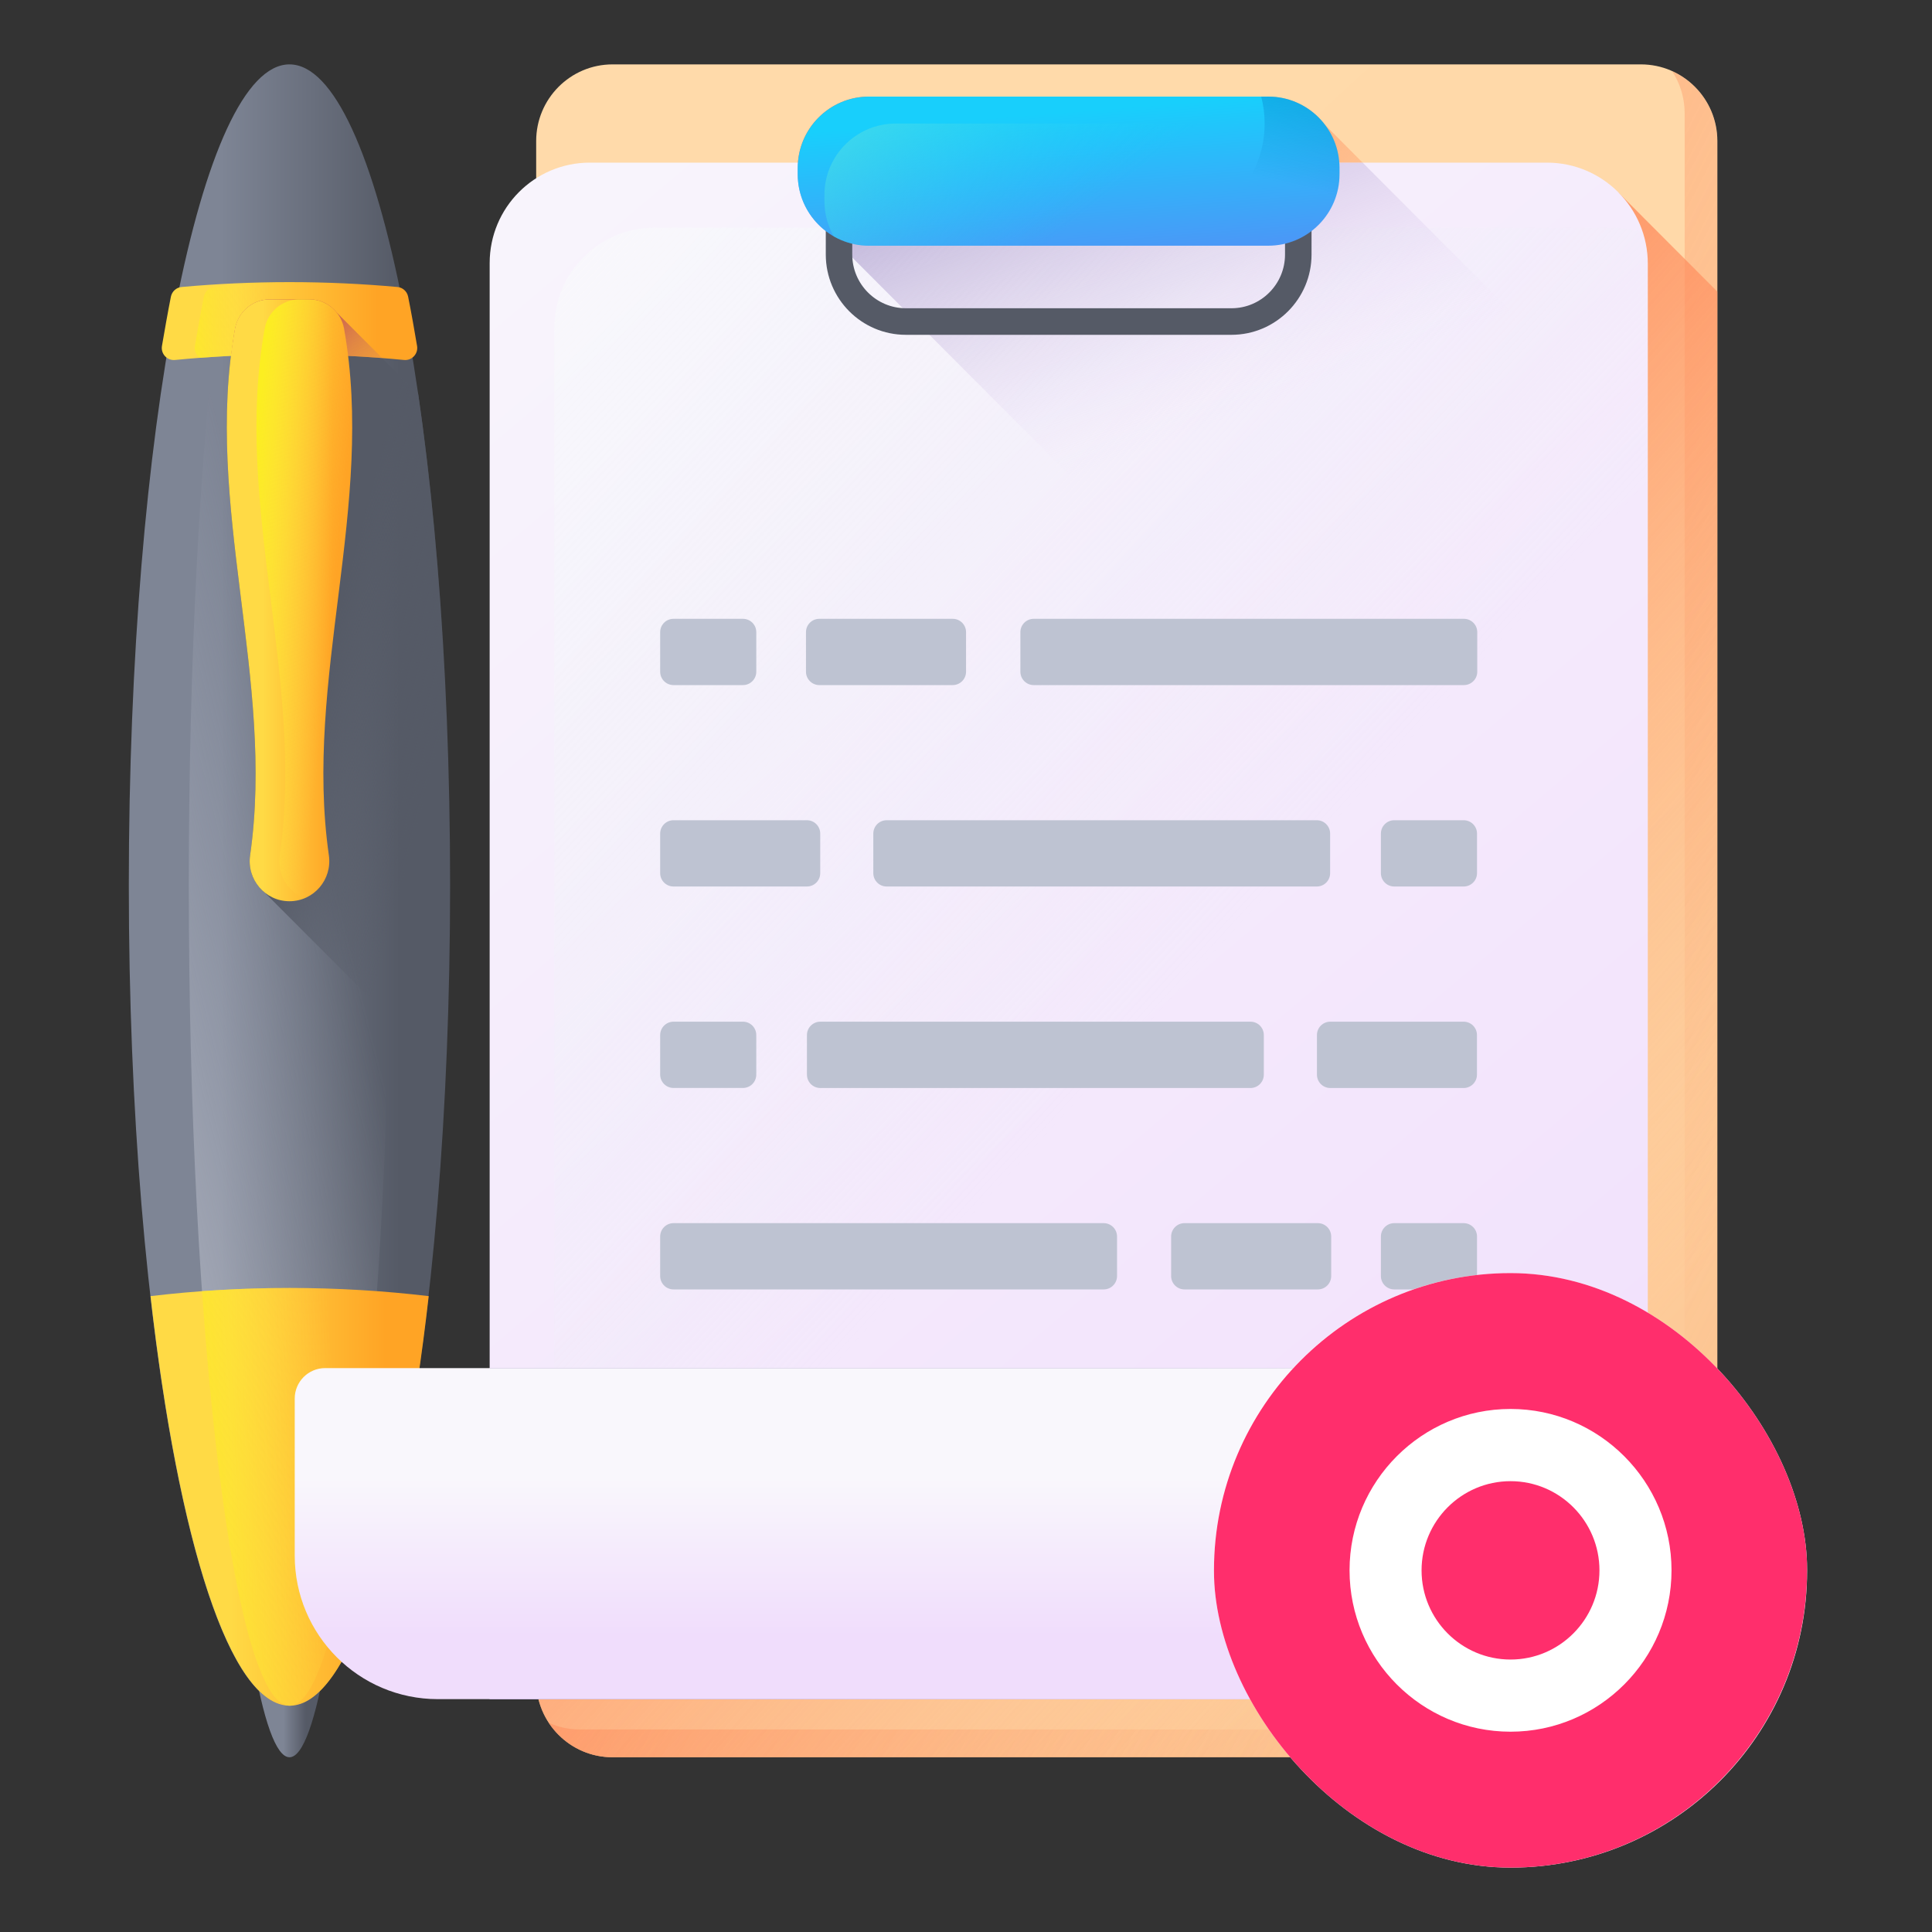
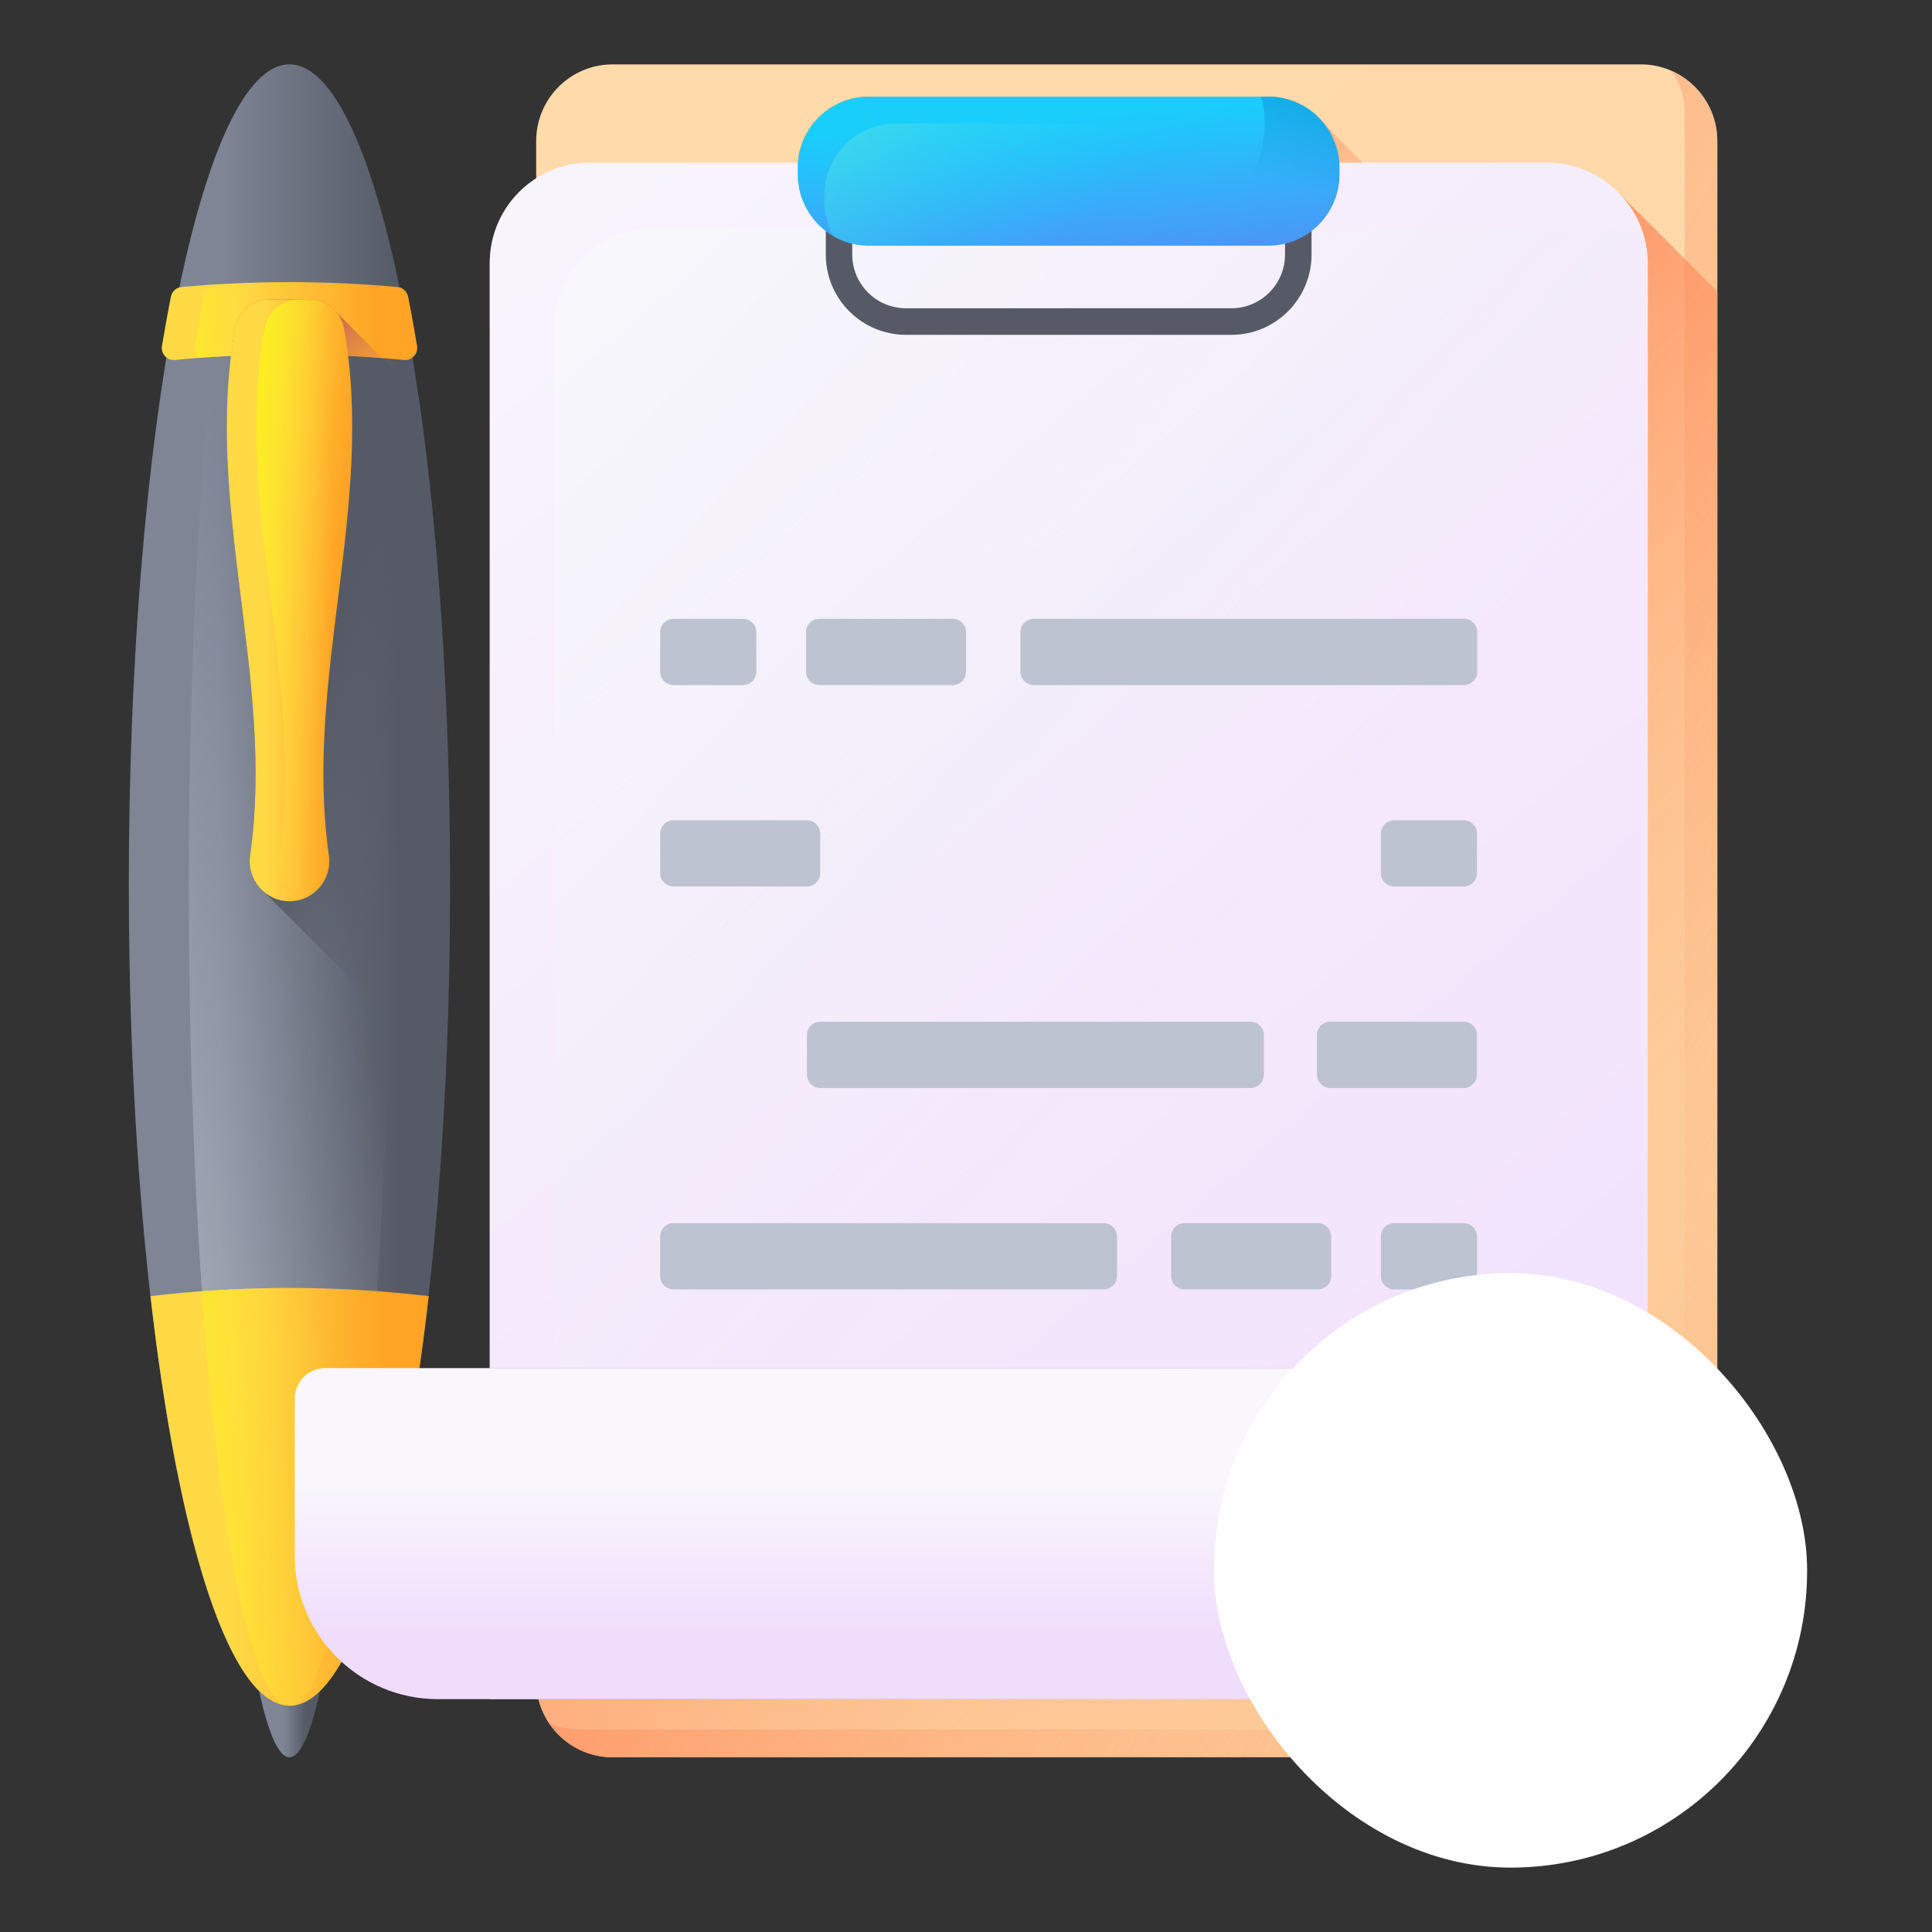
<svg xmlns="http://www.w3.org/2000/svg" width="40" height="40" viewBox="0 0 40 40" fill="none">
  <rect x="0" y="0" width="40" height="40" fill="#333333" stroke="none" />
  <path d="M5.221 34.265C5.45 35.614 5.714 36.382 5.994 36.382C6.275 36.382 6.538 35.614 6.767 34.265H5.221Z" fill="url(#paint0_linear_3491_48816)" />
  <path d="M5.993 35.315C7.83 35.315 9.319 27.708 9.319 18.324C9.319 8.94 7.83 1.333 5.993 1.333C4.156 1.333 2.667 8.94 2.667 18.324C2.667 27.708 4.156 35.315 5.993 35.315Z" fill="url(#paint1_linear_3491_48816)" />
  <path d="M5.994 35.315C7.145 35.315 8.078 27.708 8.078 18.324C8.078 8.94 7.145 1.333 5.994 1.333C4.843 1.333 3.909 8.94 3.909 18.324C3.909 27.708 4.843 35.315 5.994 35.315Z" fill="url(#paint2_linear_3491_48816)" />
  <path d="M5.996 26.666C5.005 26.666 4.041 26.725 3.117 26.835C3.693 31.905 4.767 35.315 5.996 35.315C7.226 35.315 8.3 31.905 8.876 26.835C7.952 26.725 6.988 26.666 5.996 26.666Z" fill="url(#paint3_linear_3491_48816)" />
  <path d="M7.806 26.733C7.215 26.689 6.61 26.666 5.994 26.666C5.379 26.666 4.774 26.689 4.183 26.733C4.542 31.859 5.218 35.315 5.994 35.315C6.77 35.315 7.447 31.859 7.806 26.733Z" fill="url(#paint4_linear_3491_48816)" />
  <path d="M9.32 18.324C9.32 14.515 9.074 10.999 8.66 8.166L6.972 6.474C6.837 6.304 6.631 6.198 6.402 6.198C6.13 6.198 5.857 6.198 5.585 6.198C5.229 6.198 4.927 6.455 4.864 6.807C4.21 10.459 5.702 14.06 5.178 17.709C5.135 18.011 5.258 18.294 5.473 18.472L9.231 22.238C9.289 20.982 9.32 19.672 9.32 18.324Z" fill="url(#paint5_linear_3491_48816)" />
  <path d="M5.994 5.841C5.231 5.841 4.484 5.876 3.76 5.942C3.65 5.952 3.56 6.034 3.538 6.143C3.477 6.45 3.402 6.874 3.353 7.163C3.326 7.324 3.459 7.468 3.622 7.453C4.39 7.378 5.182 7.338 5.994 7.338C6.806 7.338 7.599 7.378 8.366 7.453C8.529 7.468 8.662 7.324 8.635 7.163C8.587 6.874 8.512 6.45 8.45 6.143C8.428 6.034 8.339 5.952 8.229 5.942C7.504 5.876 6.758 5.841 5.994 5.841Z" fill="url(#paint6_linear_3491_48816)" />
  <path d="M8.636 7.163C8.588 6.874 8.513 6.451 8.451 6.143C8.429 6.034 8.34 5.953 8.23 5.943C7.614 5.886 6.981 5.854 6.336 5.845C5.691 5.854 5.058 5.886 4.442 5.943C4.332 5.953 4.243 6.034 4.221 6.143C4.159 6.451 4.084 6.874 4.036 7.163C4.019 7.263 4.063 7.356 4.138 7.408C4.744 7.363 5.364 7.338 5.995 7.338C6.109 7.338 6.223 7.339 6.336 7.341C6.449 7.339 6.563 7.338 6.677 7.338C7.308 7.338 7.928 7.363 8.534 7.408C8.609 7.356 8.653 7.263 8.636 7.163Z" fill="url(#paint7_linear_3491_48816)" />
  <path d="M5.996 7.338C6.648 7.338 7.288 7.364 7.912 7.413L6.975 6.474C6.84 6.304 6.634 6.198 6.405 6.198C6.132 6.198 5.86 6.198 5.588 6.198C5.232 6.198 4.93 6.455 4.867 6.807C4.833 6.994 4.807 7.181 4.784 7.368C5.183 7.348 5.587 7.338 5.996 7.338Z" fill="url(#paint8_linear_3491_48816)" />
  <path d="M5.993 18.659C5.489 18.659 5.106 18.209 5.178 17.709C5.702 14.06 4.21 10.459 4.864 6.807C4.927 6.455 5.229 6.198 5.585 6.198H6.402C6.758 6.198 7.06 6.455 7.123 6.807C7.777 10.459 6.285 14.06 6.809 17.709C6.881 18.209 6.498 18.659 5.993 18.659Z" fill="url(#paint9_linear_3491_48816)" />
  <path d="M5.479 6.807C4.824 10.459 6.317 14.061 5.793 17.709C5.737 18.101 5.96 18.461 6.302 18.599C6.644 18.461 6.867 18.101 6.811 17.709C6.286 14.06 7.779 10.458 7.125 6.807C7.062 6.455 6.76 6.198 6.404 6.198C6.336 6.198 6.268 6.198 6.2 6.198C5.844 6.198 5.542 6.455 5.479 6.807Z" fill="url(#paint10_linear_3491_48816)" />
  <path d="M33.973 36.382H12.683C11.809 36.382 11.101 35.672 11.101 34.796V2.92C11.101 2.044 11.809 1.333 12.683 1.333H33.973C34.847 1.333 35.556 2.044 35.556 2.92V34.796C35.556 35.672 34.847 36.382 33.973 36.382Z" fill="url(#paint11_linear_3491_48816)" />
  <path d="M34.618 1.472C34.783 1.722 34.879 2.022 34.879 2.344V34.22C34.879 35.096 34.171 35.807 33.297 35.807H12.007C11.776 35.807 11.557 35.757 11.36 35.668C11.643 36.098 12.129 36.382 12.681 36.382H33.972C34.846 36.382 35.554 35.672 35.554 34.796V2.92C35.554 2.275 35.17 1.72 34.618 1.472Z" fill="url(#paint12_linear_3491_48816)" />
  <path d="M35.556 34.796V6.038L33.508 3.986V32.516C33.508 33.34 32.842 34.007 32.02 34.007H11.101V34.796C11.101 35.672 11.809 36.382 12.683 36.382H33.973C34.847 36.382 35.556 35.672 35.556 34.796Z" fill="url(#paint13_linear_3491_48816)" />
  <path d="M27.43 2.583C27.161 2.229 26.737 2 26.258 2H17.991C17.176 2 16.516 2.662 16.516 3.478V3.608C16.516 4.088 16.745 4.513 17.098 4.783L31.029 18.747C31.299 19.101 31.722 19.33 32.201 19.33H35.555V10.728L27.43 2.583Z" fill="url(#paint14_linear_3491_48816)" />
  <path d="M31.151 35.179H10.138V5.447C10.138 4.298 11.066 3.367 12.212 3.367H32.028C33.181 3.367 34.116 4.304 34.116 5.46V32.207C34.116 33.849 32.789 35.179 31.151 35.179Z" fill="url(#paint15_linear_3491_48816)" />
  <path d="M13.55 4.714C12.405 4.714 11.476 5.645 11.476 6.793V35.179H31.146C32.784 35.179 34.111 33.849 34.111 32.207V5.46C34.111 5.235 34.075 5.018 34.01 4.815C33.807 4.75 33.591 4.714 33.367 4.714H13.55V4.714Z" fill="url(#paint16_linear_3491_48816)" />
  <path d="M33.51 34.007L28.119 28.604C28.006 28.436 27.814 28.325 27.596 28.325H10.138V35.179H31.151C32.114 35.179 32.968 34.719 33.51 34.007Z" fill="url(#paint17_linear_3491_48816)" />
  <path d="M31.19 35.179H9.066C7.428 35.179 6.102 33.848 6.102 32.207V28.956C6.102 28.607 6.384 28.325 6.732 28.325H27.596C27.944 28.325 28.226 28.607 28.226 28.956V32.207C28.226 33.848 29.553 35.179 31.19 35.179Z" fill="url(#paint18_linear_3491_48816)" />
  <path d="M31.461 35.166V35.179H31.185C31.278 35.179 31.37 35.174 31.461 35.166Z" fill="url(#paint19_linear_3491_48816)" />
  <path d="M22.851 26.696H13.944C13.792 26.696 13.668 26.572 13.668 26.419V25.601C13.668 25.448 13.792 25.324 13.944 25.324H22.851C23.003 25.324 23.127 25.448 23.127 25.601V26.419C23.127 26.572 23.003 26.696 22.851 26.696Z" fill="#BEC3D2" />
  <path d="M27.285 26.696H24.523C24.371 26.696 24.247 26.572 24.247 26.419V25.601C24.247 25.448 24.371 25.324 24.523 25.324H27.285C27.437 25.324 27.561 25.448 27.561 25.601V26.419C27.561 26.572 27.437 26.696 27.285 26.696Z" fill="#BEC3D2" />
  <path d="M30.304 26.696H28.866C28.714 26.696 28.59 26.572 28.59 26.419V25.601C28.59 25.448 28.714 25.324 28.866 25.324H30.304C30.456 25.324 30.58 25.448 30.58 25.601V26.419C30.58 26.572 30.456 26.696 30.304 26.696Z" fill="#BEC3D2" />
-   <path d="M27.263 18.354H18.357C18.204 18.354 18.081 18.23 18.081 18.078V17.259C18.081 17.106 18.204 16.982 18.357 16.982H27.263C27.416 16.982 27.539 17.106 27.539 17.259V18.078C27.539 18.23 27.416 18.354 27.263 18.354Z" fill="#BEC3D2" />
  <path d="M16.706 18.354H13.944C13.792 18.354 13.668 18.23 13.668 18.078V17.259C13.668 17.106 13.792 16.982 13.944 16.982H16.706C16.859 16.982 16.982 17.106 16.982 17.259V18.078C16.982 18.23 16.859 18.354 16.706 18.354Z" fill="#BEC3D2" />
  <path d="M30.304 18.354H28.866C28.714 18.354 28.59 18.23 28.59 18.078V17.259C28.59 17.106 28.714 16.982 28.866 16.982H30.304C30.456 16.982 30.58 17.106 30.58 17.259V18.078C30.58 18.23 30.456 18.354 30.304 18.354Z" fill="#BEC3D2" />
  <path d="M21.402 12.812H30.308C30.461 12.812 30.585 12.935 30.585 13.088V13.907C30.585 14.06 30.461 14.184 30.308 14.184H21.402C21.25 14.184 21.126 14.06 21.126 13.907V13.088C21.126 12.935 21.25 12.812 21.402 12.812Z" fill="#BEC3D2" />
  <path d="M16.963 12.812H19.725C19.877 12.812 20.001 12.935 20.001 13.088V13.907C20.001 14.06 19.877 14.184 19.725 14.184H16.963C16.811 14.184 16.687 14.06 16.687 13.907V13.088C16.687 12.935 16.811 12.812 16.963 12.812Z" fill="#BEC3D2" />
  <path d="M13.944 12.812H15.382C15.535 12.812 15.658 12.935 15.658 13.088V13.907C15.658 14.06 15.535 14.184 15.382 14.184H13.944C13.792 14.184 13.668 14.06 13.668 13.907V13.088C13.668 12.935 13.792 12.812 13.944 12.812Z" fill="#BEC3D2" />
  <path d="M16.984 21.153H25.89C26.043 21.153 26.166 21.277 26.166 21.43V22.249C26.166 22.402 26.043 22.526 25.89 22.526H16.984C16.831 22.526 16.707 22.402 16.707 22.249V21.43C16.707 21.277 16.831 21.153 16.984 21.153Z" fill="#BEC3D2" />
  <path d="M27.542 21.153H30.303C30.456 21.153 30.579 21.277 30.579 21.43V22.249C30.579 22.402 30.456 22.526 30.303 22.526H27.542C27.389 22.526 27.266 22.402 27.266 22.249V21.43C27.266 21.277 27.389 21.153 27.542 21.153Z" fill="#BEC3D2" />
-   <path d="M13.944 21.153H15.382C15.535 21.153 15.658 21.277 15.658 21.43V22.248C15.658 22.401 15.535 22.525 15.382 22.525H13.944C13.792 22.525 13.668 22.401 13.668 22.248V21.43C13.668 21.277 13.792 21.153 13.944 21.153Z" fill="#BEC3D2" />
-   <path d="M34.114 19.33V9.283L28.212 3.367H16.522C16.519 3.404 16.516 3.441 16.516 3.478V3.608C16.516 4.088 16.745 4.513 17.098 4.783L31.029 18.747C31.299 19.101 31.722 19.33 32.201 19.33H34.114V19.33Z" fill="url(#paint20_linear_3491_48816)" />
  <path d="M25.496 6.932H18.755C17.84 6.932 17.097 6.187 17.097 5.27V3.092H27.154V5.27C27.154 6.187 26.41 6.932 25.496 6.932ZM17.645 3.642V5.27C17.645 5.883 18.143 6.382 18.755 6.382H25.496C26.108 6.382 26.605 5.883 26.605 5.27V3.642H17.645Z" fill="#555A66" />
  <path d="M26.258 5.087H17.991C17.176 5.087 16.516 4.425 16.516 3.608V3.478C16.516 2.662 17.176 2 17.991 2H26.258C27.073 2 27.733 2.662 27.733 3.478V3.608C27.733 4.425 27.073 5.087 26.258 5.087Z" fill="url(#paint21_linear_3491_48816)" />
  <path d="M18.544 2.558C17.73 2.558 17.069 3.22 17.069 4.036V4.166C17.069 4.431 17.14 4.679 17.262 4.894C17.476 5.016 17.724 5.087 17.988 5.087H26.255C27.07 5.087 27.73 4.425 27.73 3.608V3.478C27.73 3.213 27.66 2.965 27.538 2.75C27.323 2.628 27.076 2.558 26.811 2.558H18.544V2.558Z" fill="url(#paint22_linear_3491_48816)" />
  <path d="M26.261 2H26.112C26.158 2.178 26.183 2.365 26.183 2.558C26.183 3.782 25.192 4.775 23.971 4.775H17.09C17.34 4.97 17.652 5.087 17.993 5.087H26.261C27.075 5.087 27.735 4.425 27.735 3.608V3.478C27.735 2.662 27.075 2 26.261 2Z" fill="url(#paint23_linear_3491_48816)" />
  <g clip-path="url(#clip0_3491_48816)">
    <rect x="25.134" y="26.358" width="12.28" height="12.309" rx="6.14" fill="white" />
    <g clip-path="url(#clip1_3491_48816)">
      <g clip-path="url(#clip2_3491_48816)">
        <path fill-rule="evenodd" clip-rule="evenodd" d="M31.274 30.666C30.258 30.666 29.432 31.494 29.432 32.513C29.432 33.531 30.258 34.359 31.274 34.359C32.289 34.359 33.115 33.531 33.115 32.513C33.115 31.494 32.289 30.666 31.274 30.666Z" fill="#FF2E6C" />
        <path fill-rule="evenodd" clip-rule="evenodd" d="M31.274 26.358C27.888 26.358 25.134 29.119 25.134 32.512C25.134 35.906 27.888 38.667 31.274 38.667C34.659 38.667 37.413 35.906 37.413 32.512C37.413 29.119 34.659 26.358 31.274 26.358ZM31.274 35.853C29.436 35.853 27.941 34.355 27.941 32.512C27.941 30.67 29.436 29.171 31.274 29.171C33.111 29.171 34.607 30.67 34.607 32.512C34.607 34.355 33.111 35.853 31.274 35.853Z" fill="#FF2E6C" />
      </g>
    </g>
  </g>
  <defs>
    <linearGradient id="paint0_linear_3491_48816" x1="5.865" y1="35.324" x2="6.334" y2="35.324" gradientUnits="userSpaceOnUse">
      <stop stop-color="#7E8595" />
      <stop offset="1" stop-color="#555A66" />
    </linearGradient>
    <linearGradient id="paint1_linear_3491_48816" x1="4.573" y1="18.324" x2="8.287" y2="18.324" gradientUnits="userSpaceOnUse">
      <stop stop-color="#7E8595" />
      <stop offset="1" stop-color="#555A66" />
    </linearGradient>
    <linearGradient id="paint2_linear_3491_48816" x1="6.882" y1="18.099" x2="-4.346" y2="20.932" gradientUnits="userSpaceOnUse">
      <stop stop-color="#BEC3D2" stop-opacity="0" />
      <stop offset="0.221" stop-color="#C5C9D7" stop-opacity="0.221" />
      <stop offset="0.534" stop-color="#D7DAE3" stop-opacity="0.534" />
      <stop offset="0.901" stop-color="#F6F6F8" stop-opacity="0.901" />
      <stop offset="1" stop-color="white" />
    </linearGradient>
    <linearGradient id="paint3_linear_3491_48816" x1="4.768" y1="30.991" x2="7.982" y2="30.991" gradientUnits="userSpaceOnUse">
      <stop stop-color="#FFDA45" />
      <stop offset="1" stop-color="#FFA425" />
    </linearGradient>
    <linearGradient id="paint4_linear_3491_48816" x1="7.072" y1="30.88" x2="3.523" y2="31.137" gradientUnits="userSpaceOnUse">
      <stop stop-color="#FFDA45" stop-opacity="0" />
      <stop offset="1" stop-color="#FCEE21" />
    </linearGradient>
    <linearGradient id="paint5_linear_3491_48816" x1="9.306" y1="14.597" x2="6.682" y2="13.911" gradientUnits="userSpaceOnUse">
      <stop stop-color="#555A66" stop-opacity="0" />
      <stop offset="1" stop-color="#555A66" />
    </linearGradient>
    <linearGradient id="paint6_linear_3491_48816" x1="4.866" y1="6.647" x2="7.818" y2="6.647" gradientUnits="userSpaceOnUse">
      <stop stop-color="#FFDA45" />
      <stop offset="1" stop-color="#FFA425" />
    </linearGradient>
    <linearGradient id="paint7_linear_3491_48816" x1="5.569" y1="6.701" x2="3.665" y2="6.781" gradientUnits="userSpaceOnUse">
      <stop stop-color="#FFDA45" stop-opacity="0" />
      <stop offset="1" stop-color="#FCEE21" />
    </linearGradient>
    <linearGradient id="paint8_linear_3491_48816" x1="8.536" y1="9.166" x2="5.864" y2="6.909" gradientUnits="userSpaceOnUse">
      <stop stop-color="#FFDA45" stop-opacity="0" />
      <stop offset="1" stop-color="#B53759" />
    </linearGradient>
    <linearGradient id="paint9_linear_3491_48816" x1="5.439" y1="12.428" x2="6.889" y2="12.428" gradientUnits="userSpaceOnUse">
      <stop stop-color="#FFDA45" />
      <stop offset="1" stop-color="#FFA425" />
    </linearGradient>
    <linearGradient id="paint10_linear_3491_48816" x1="6.917" y1="12.453" x2="4.981" y2="12.26" gradientUnits="userSpaceOnUse">
      <stop stop-color="#FFDA45" stop-opacity="0" />
      <stop offset="1" stop-color="#FCEE21" />
    </linearGradient>
    <linearGradient id="paint11_linear_3491_48816" x1="14.385" y1="9.159" x2="38.837" y2="35.551" gradientUnits="userSpaceOnUse">
      <stop stop-color="#FFDAAA" />
      <stop offset="0.421" stop-color="#FFD8A8" />
      <stop offset="0.652" stop-color="#FED1A0" />
      <stop offset="0.836" stop-color="#FDC592" />
      <stop offset="0.995" stop-color="#FCB47F" />
      <stop offset="1" stop-color="#FCB37E" />
    </linearGradient>
    <linearGradient id="paint12_linear_3491_48816" x1="39.681" y1="27.382" x2="5.566" y2="9.685" gradientUnits="userSpaceOnUse">
      <stop stop-color="#FCB37E" stop-opacity="0" />
      <stop offset="1" stop-color="#FF7044" />
    </linearGradient>
    <linearGradient id="paint13_linear_3491_48816" x1="32.85" y1="29.076" x2="16.419" y2="14.612" gradientUnits="userSpaceOnUse">
      <stop stop-color="#FCB37E" stop-opacity="0" />
      <stop offset="1" stop-color="#FF7044" />
    </linearGradient>
    <linearGradient id="paint14_linear_3491_48816" x1="28.196" y1="9.726" x2="20.248" y2="1.439" gradientUnits="userSpaceOnUse">
      <stop stop-color="#FCB37E" stop-opacity="0" />
      <stop offset="1" stop-color="#FF7044" />
    </linearGradient>
    <linearGradient id="paint15_linear_3491_48816" x1="6.702" y1="1.624" x2="36.653" y2="37.013" gradientUnits="userSpaceOnUse">
      <stop stop-color="#F9F7FC" />
      <stop offset="1" stop-color="#F0DDFC" />
    </linearGradient>
    <linearGradient id="paint16_linear_3491_48816" x1="23.929" y1="21.094" x2="3.35" y2="2.151" gradientUnits="userSpaceOnUse">
      <stop stop-color="#E9EDF5" stop-opacity="0" />
      <stop offset="1" stop-color="white" />
    </linearGradient>
    <linearGradient id="paint17_linear_3491_48816" x1="29.236" y1="42.014" x2="19.489" y2="32.291" gradientUnits="userSpaceOnUse">
      <stop stop-color="#F0DDFC" stop-opacity="0" />
      <stop offset="0.289" stop-color="#C8B7E0" stop-opacity="0.289" />
      <stop offset="0.592" stop-color="#A595C8" stop-opacity="0.592" />
      <stop offset="0.84" stop-color="#8F81B8" stop-opacity="0.84" />
      <stop offset="1" stop-color="#8779B3" />
    </linearGradient>
    <linearGradient id="paint18_linear_3491_48816" x1="18.646" y1="30.606" x2="18.646" y2="33.864" gradientUnits="userSpaceOnUse">
      <stop stop-color="#F9F7FC" />
      <stop offset="1" stop-color="#F0DDFC" />
    </linearGradient>
    <linearGradient id="paint19_linear_3491_48816" x1="31.276" y1="35.126" x2="31.426" y2="35.275" gradientUnits="userSpaceOnUse">
      <stop stop-color="#F9F7FC" />
      <stop offset="1" stop-color="#F0DDFC" />
    </linearGradient>
    <linearGradient id="paint20_linear_3491_48816" x1="26.013" y1="8.472" x2="22.411" y2="-1.255" gradientUnits="userSpaceOnUse">
      <stop stop-color="#F0DDFC" stop-opacity="0" />
      <stop offset="0.289" stop-color="#C8B7E0" stop-opacity="0.289" />
      <stop offset="0.592" stop-color="#A595C8" stop-opacity="0.592" />
      <stop offset="0.84" stop-color="#8F81B8" stop-opacity="0.84" />
      <stop offset="1" stop-color="#8779B3" />
    </linearGradient>
    <linearGradient id="paint21_linear_3491_48816" x1="22.027" y1="2.316" x2="22.268" y2="5.337" gradientUnits="userSpaceOnUse">
      <stop stop-color="#18CFFC" />
      <stop offset="1" stop-color="#4A98F7" />
    </linearGradient>
    <linearGradient id="paint22_linear_3491_48816" x1="22.716" y1="4.222" x2="18.686" y2="-0.851" gradientUnits="userSpaceOnUse">
      <stop stop-color="#18CFFC" stop-opacity="0" />
      <stop offset="1" stop-color="#65E1DC" />
    </linearGradient>
    <linearGradient id="paint23_linear_3491_48816" x1="22.74" y1="2.892" x2="23.989" y2="-2.381" gradientUnits="userSpaceOnUse">
      <stop stop-color="#0469BC" stop-opacity="0" />
      <stop offset="1" stop-color="#0469BC" />
    </linearGradient>
    <clipPath id="clip0_3491_48816">
      <rect x="25.134" y="26.358" width="12.28" height="12.309" rx="6.14" fill="white" />
    </clipPath>
    <clipPath id="clip1_3491_48816">
-       <rect width="12.28" height="12.309" fill="white" transform="translate(25.134 26.358)" />
-     </clipPath>
+       </clipPath>
    <clipPath id="clip2_3491_48816">
-       <rect width="12.28" height="12.309" fill="white" transform="translate(25.134 26.358)" />
-     </clipPath>
+       </clipPath>
  </defs>
</svg>